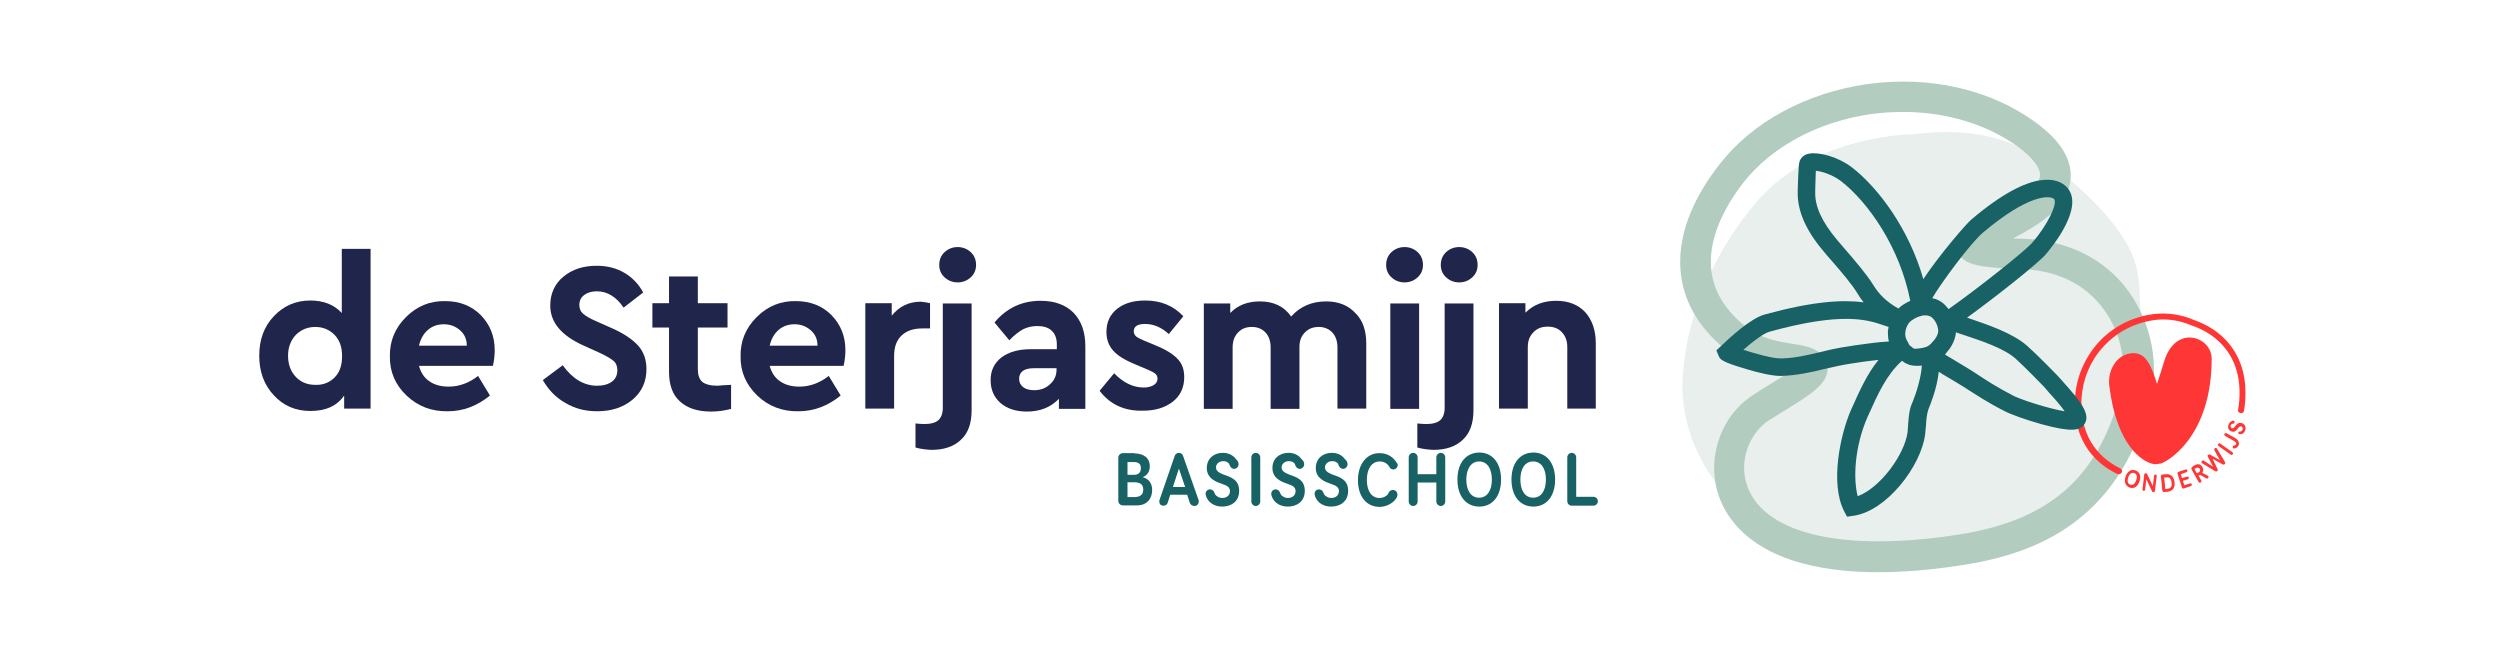
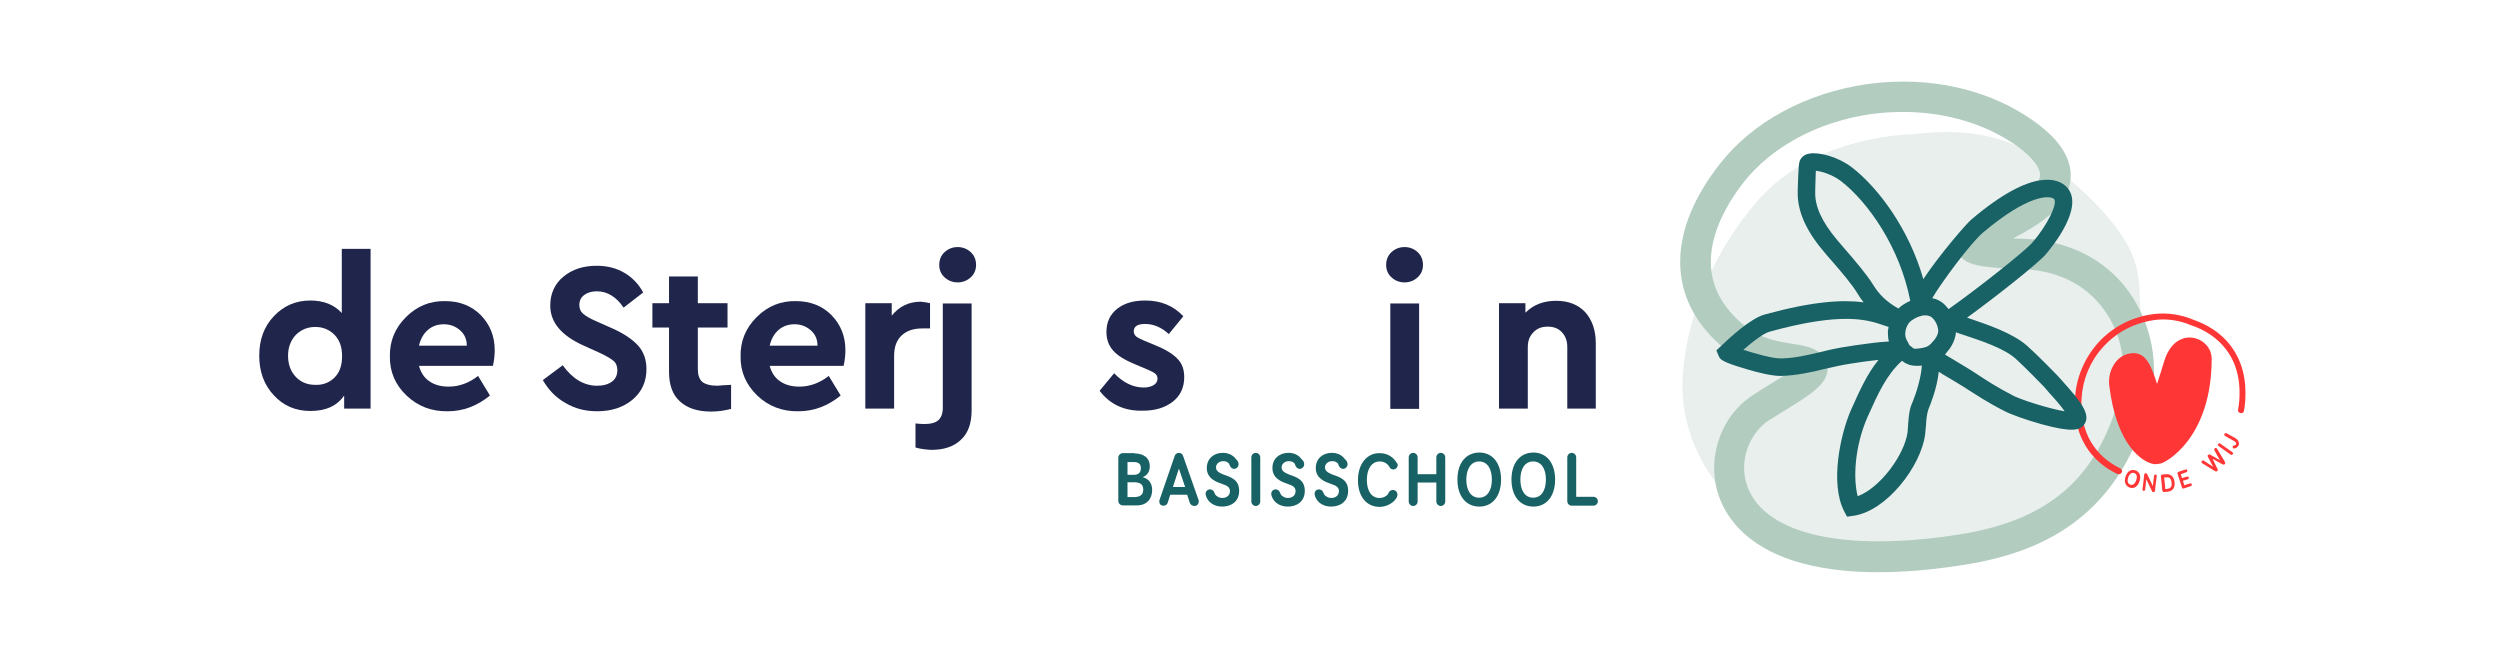
<svg xmlns="http://www.w3.org/2000/svg" version="1.1" id="Layer_1" x="0px" y="0px" viewBox="0 0 841.9 220.2" style="enable-background:new 0 0 841.9 220.2;" xml:space="preserve">
  <style type="text/css">
	.st0{fill:#E8EFED;}
	.st1{fill:#B2CCC0;}
	.st2{fill:#FF3636;}
	.st3{fill:#186265;}
	.st4{fill:#20264B;}
	.st5{fill:#FFFFFF;}
</style>
  <g>
    <path class="st4" d="M115.1,83.8h9.7v53.8h-8.9v-4.4c-2.4,3.5-6.2,5.2-11.4,5.2c-5,0-9.1-1.8-12.3-5.3c-3.3-3.5-4.9-8-4.9-13.3   c0-5.4,1.6-9.8,4.9-13.3c3.3-3.5,7.4-5.3,12.3-5.3c4.5,0,8,1.4,10.6,4.2V83.8z M112.7,127.1c1.7-1.7,2.5-4.1,2.5-7.2   c0-3.1-0.9-5.5-2.6-7.2c-1.7-1.7-3.9-2.6-6.4-2.6c-2.6,0-4.8,0.9-6.6,2.7c-1.7,1.8-2.6,4.2-2.6,7c0,2.9,0.9,5.3,2.6,7.1   c1.7,1.8,3.9,2.7,6.6,2.7C108.8,129.7,111,128.8,112.7,127.1z" />
    <path class="st4" d="M166,123.2h-24.9c0.6,2.2,1.7,4,3.5,5.2c1.7,1.2,3.9,1.8,6.5,1.8c3.5,0,6.8-1.2,9.9-3.6l4,6.6   c-4.3,3.5-9,5.3-14.2,5.3c-5.5,0.1-10.1-1.7-13.9-5.3s-5.7-8.1-5.6-13.2c-0.1-5.1,1.7-9.5,5.4-13.2c3.7-3.7,8.1-5.5,13.2-5.4   c4.9,0,8.9,1.6,12,4.7c3.1,3.2,4.7,7.1,4.7,11.8C166.6,119.6,166.4,121.4,166,123.2z M141.1,116.4h16.1c0-2.2-0.8-3.9-2.3-5.2   c-1.5-1.3-3.3-2-5.4-2c-2.1,0-3.9,0.6-5.4,1.9C142.6,112.4,141.6,114.2,141.1,116.4z" />
    <path class="st4" d="M182.8,128l6.7-5c3.3,4.6,7.2,6.9,11.6,6.9c2.1,0,3.8-0.5,5-1.4c1.2-0.9,1.8-2.2,1.8-3.8   c0-1.3-0.4-2.4-1.2-3.1c-0.8-0.7-2.4-1.7-4.8-2.8l-5.1-2.3c-7.7-3.4-11.5-7.9-11.5-13.6c0-4,1.5-7.3,4.4-9.7   c3-2.5,6.7-3.7,11.3-3.7c3.5,0,6.6,0.8,9.3,2.4c2.7,1.6,4.8,3.8,6.3,6.6l-6.6,5.1c-2.4-3.6-5.5-5.5-9-5.5c-1.7,0-3.1,0.4-4.2,1.2   c-1.1,0.8-1.7,1.9-1.7,3.4c0,1.2,0.4,2.2,1.2,2.9c0.8,0.7,2.2,1.6,4.3,2.5l5.4,2.4c4.1,1.8,7,3.8,8.9,5.9c1.9,2.1,2.8,4.8,2.8,7.9   c0,4.3-1.6,7.7-4.7,10.3c-3.1,2.6-7.1,3.9-11.9,3.9c-4,0-7.5-0.9-10.7-2.8C187.2,133.9,184.7,131.3,182.8,128z" />
    <path class="st4" d="M246.2,129.6v8.1c-2.3,0.6-4.5,0.9-6.7,0.9c-4.5,0-8-1.1-10.5-3.4c-2.5-2.2-3.7-5.6-3.7-10v-14.9h-5.6v-8.2   h5.6v-9h9.7v9h10v8.2h-10v14c0,2,0.5,3.4,1.5,4.3c1,0.8,2.7,1.3,5.1,1.3C242.4,129.8,244,129.7,246.2,129.6z" />
    <path class="st4" d="M284.1,123.2h-24.9c0.6,2.2,1.7,4,3.5,5.2c1.7,1.2,3.9,1.8,6.5,1.8c3.5,0,6.8-1.2,9.9-3.6l4,6.6   c-4.3,3.5-9,5.3-14.2,5.3c-5.5,0.1-10.1-1.7-13.9-5.3c-3.8-3.7-5.7-8.1-5.6-13.2c-0.1-5.1,1.7-9.5,5.4-13.2   c3.7-3.7,8.1-5.5,13.2-5.4c4.9,0,8.9,1.6,12,4.7c3.1,3.2,4.7,7.1,4.7,11.8C284.7,119.6,284.5,121.4,284.1,123.2z M259.2,116.4h16.1   c0-2.2-0.8-3.9-2.3-5.2c-1.5-1.3-3.3-2-5.4-2c-2.1,0-3.9,0.6-5.4,1.9C260.7,112.4,259.7,114.2,259.2,116.4z" />
    <path class="st4" d="M313.2,102.1v8.5h-2.6c-3,0-5.3,0.8-7,2.4c-1.7,1.6-2.5,3.9-2.5,6.9v17.7h-9.7v-35.5h8.9v4.2   c2.5-3.1,5.7-4.7,9.8-4.7C311.2,101.7,312.3,101.9,313.2,102.1z" />
    <path class="st4" d="M308.3,150.7v-8.1c1.1,0.1,2.1,0.2,2.9,0.2c2.2,0,3.8-0.4,4.8-1.3c1-0.9,1.5-2.3,1.5-4.2v-35.1h9.7v36   c0,4.4-1.2,7.7-3.6,9.9c-2.4,2.3-5.7,3.4-10,3.4C311.8,151.4,310,151.2,308.3,150.7z M316.3,89.2c0-1.7,0.6-3.2,1.8-4.3   c1.2-1.1,2.7-1.7,4.4-1.7c1.7,0,3.2,0.6,4.4,1.7c1.2,1.1,1.8,2.6,1.8,4.3c0,1.7-0.6,3.1-1.8,4.2c-1.2,1.1-2.7,1.7-4.4,1.7   c-1.7,0-3.2-0.6-4.4-1.7C316.9,92.3,316.3,90.9,316.3,89.2z" />
-     <path class="st4" d="M365.5,116.6v21.1h-8.9v-3.4c-2.8,2.9-6.4,4.3-10.8,4.3c-3.7,0-6.7-1-8.9-2.9c-2.2-2-3.3-4.5-3.3-7.7   c0-3.2,1.2-5.7,3.6-7.6c2.4-1.8,5.7-2.8,9.8-2.8h8.9V116c0-2-0.6-3.6-1.7-4.6c-1.1-1.1-2.8-1.6-4.9-1.6c-1.8,0-3.4,0.4-4.8,1.1   c-1.4,0.8-3,2-4.6,3.7l-5-6c4.1-4.9,9.3-7.3,15.5-7.3c4.7,0,8.4,1.3,11.1,4C364.1,108,365.5,111.7,365.5,116.6z M355.8,124.4V124   h-7.6c-3.3,0-5,1.2-5,3.6c0,1.2,0.5,2.1,1.4,2.8c0.9,0.7,2.2,1,3.7,1c2.2,0,3.9-0.7,5.3-2C355.1,128.1,355.8,126.4,355.8,124.4z" />
    <path class="st4" d="M370.3,131.6l4.9-5.9c3.1,3.2,6.4,4.8,10,4.8c1.3,0,2.4-0.3,3.3-0.8c0.8-0.5,1.3-1.2,1.3-2.2   c0-0.7-0.3-1.3-0.8-1.7c-0.5-0.4-1.5-0.9-2.9-1.5l-3.8-1.6c-3.4-1.4-5.9-2.9-7.4-4.6c-1.5-1.7-2.3-3.7-2.3-6.3   c0-3.3,1.2-5.9,3.6-7.8c2.4-1.9,5.5-2.8,9.5-2.8c5.3,0,9.5,1.8,12.8,5.3l-4.9,6c-2.4-2.2-5-3.4-8-3.4c-2.5,0-3.8,0.8-3.8,2.5   c0,0.7,0.3,1.2,0.8,1.7c0.5,0.4,1.5,0.9,2.9,1.5l3.4,1.4c3.5,1.4,6.1,3,7.6,4.6c1.6,1.6,2.3,3.7,2.3,6.2c0,3.5-1.3,6.3-3.9,8.3   c-2.6,2-5.9,3-9.9,3C378.7,138.5,373.8,136.2,370.3,131.6z" />
-     <path class="st4" d="M460.1,115.6v22h-9.7V117c0-2.1-0.6-3.8-1.7-5c-1.1-1.2-2.7-1.9-4.6-1.9c-1.9,0-3.5,0.6-4.7,1.9   c-1.2,1.2-1.8,2.8-1.8,4.8v20.9h-9.7V117c0-2.1-0.6-3.8-1.7-5c-1.1-1.2-2.7-1.9-4.6-1.9c-2,0-3.5,0.6-4.7,1.9   c-1.2,1.2-1.8,2.9-1.8,5v20.7h-9.7v-35.5h8.9v3.2c2.5-2.6,5.8-3.9,10-3.9c4.6,0,8.2,1.7,10.5,5.1c3-3.4,7-5.1,11.8-5.1   c4.1,0,7.4,1.3,9.8,3.9C458.9,107.8,460.1,111.3,460.1,115.6z" />
    <path class="st4" d="M466.8,89.2c0-1.7,0.6-3.2,1.8-4.3c1.2-1.1,2.7-1.7,4.4-1.7c1.7,0,3.2,0.6,4.4,1.7c1.2,1.1,1.8,2.6,1.8,4.3   c0,1.7-0.6,3.1-1.8,4.2c-1.2,1.1-2.7,1.7-4.4,1.7c-1.7,0-3.2-0.6-4.4-1.7C467.4,92.3,466.8,90.9,466.8,89.2z M468.2,137.7v-35.5   h9.7v35.5H468.2z" />
-     <path class="st4" d="M477.3,150.7v-8.1c1.1,0.1,2.1,0.2,2.9,0.2c2.2,0,3.8-0.4,4.8-1.3c1-0.9,1.5-2.3,1.5-4.2v-35.1h9.7v36   c0,4.4-1.2,7.7-3.6,9.9c-2.4,2.3-5.7,3.4-10,3.4C480.8,151.4,479,151.2,477.3,150.7z M485.2,89.2c0-1.7,0.6-3.2,1.8-4.3   c1.2-1.1,2.7-1.7,4.4-1.7c1.7,0,3.2,0.6,4.4,1.7c1.2,1.1,1.8,2.6,1.8,4.3c0,1.7-0.6,3.1-1.8,4.2c-1.2,1.1-2.7,1.7-4.4,1.7   c-1.7,0-3.2-0.6-4.4-1.7C485.8,92.3,485.2,90.9,485.2,89.2z" />
    <path class="st4" d="M537.4,115.6v22h-9.6v-20.7c0-2.1-0.6-3.7-1.8-5c-1.2-1.3-2.8-1.9-4.8-1.9c-2,0-3.6,0.6-4.8,1.9   c-1.3,1.3-1.9,2.9-1.9,5v20.7h-9.7v-35.5h8.9v3.2c2.7-2.7,6.1-4,10.4-4c4.1,0,7.4,1.3,9.8,3.9C536.2,107.8,537.4,111.3,537.4,115.6   z" />
  </g>
  <g>
    <path class="st3" d="M382.1,152.7c3,0,5.1,1.5,5.1,4.3c0,1.9-0.9,3.1-2.4,3.7c1.7,0.4,3.2,1.7,3.2,4.3c0,2.9-1.7,5.2-5.2,5.2h-4.7   c-0.8,0-1.5-0.7-1.5-1.5v-14.6c0-0.8,0.7-1.5,1.5-1.5H382.1z M379.7,155.6v4.3h2.1c1.5,0,2.4-0.7,2.4-2.2c0-1.6-0.9-2.1-2.5-2.1   H379.7z M379.7,162.3v5.1h2.2c1.8,0,3.1-0.6,3.1-2.5c0-2-1.3-2.5-3.3-2.5H379.7z" />
    <path class="st3" d="M403.6,168.3c0.1,0.2,0.1,0.4,0.1,0.6c0,0.7-0.5,1.5-1.5,1.5c-0.7,0-1.3-0.5-1.5-1l-0.9-2.8h-5.7l-0.9,2.8   c-0.2,0.5-0.7,0.9-1.4,0.9c-0.9,0-1.4-0.6-1.4-1.4c0-0.2,0-0.4,0.1-0.6l5.1-14.8c0.2-0.6,0.8-1,1.4-1c0.6,0,1.2,0.4,1.4,1   L403.6,168.3z M395,164h4.1l-2.1-6.2L395,164z" />
    <path class="st3" d="M417.1,156.3c0,0.9-0.7,1.6-1.5,1.6c-0.7,0-1.2-0.5-1.5-1.2c-0.1-0.4-0.2-0.7-0.7-1c-0.4-0.3-0.9-0.4-1.5-0.4   c-1.2,0-2.4,0.8-2.4,2.1c0,1.3,1.1,1.8,2.5,2.4c1,0.4,2.5,0.8,3.5,1.6c1.1,0.8,1.8,2,1.8,3.9c0,3.6-2.7,5.3-5.7,5.3   c-2.4,0-4.3-1.1-5.2-2.9c-0.2-0.4-0.4-1-0.4-1.4c0-0.9,0.7-1.5,1.5-1.5c0.6,0,1.2,0.4,1.4,1c0.3,0.7,0.4,0.9,0.8,1.2   c0.5,0.4,1.2,0.7,1.9,0.7c1.4,0,2.6-0.8,2.6-2.3c0-1.3-1-1.9-2.3-2.3c-1.4-0.5-2.6-0.9-3.6-1.7c-1.1-0.8-1.9-2-1.9-3.8   c0-3.1,2.3-5.1,5.4-5.1c1.8,0,3.4,0.7,4.4,2.1C416.8,155.1,417.1,155.7,417.1,156.3z" />
    <path class="st3" d="M424.4,168.9c0,0.8-0.7,1.5-1.5,1.5c-0.8,0-1.5-0.7-1.5-1.5V154c0-0.8,0.7-1.5,1.5-1.5c0.8,0,1.5,0.7,1.5,1.5   V168.9z" />
    <path class="st3" d="M439.2,156.3c0,0.9-0.7,1.6-1.5,1.6c-0.7,0-1.2-0.5-1.5-1.2c-0.1-0.4-0.2-0.7-0.7-1c-0.4-0.3-0.9-0.4-1.5-0.4   c-1.2,0-2.4,0.8-2.4,2.1c0,1.3,1.1,1.8,2.5,2.4c1,0.4,2.5,0.8,3.5,1.6c1.1,0.8,1.8,2,1.8,3.9c0,3.6-2.7,5.3-5.7,5.3   c-2.4,0-4.3-1.1-5.2-2.9c-0.2-0.4-0.4-1-0.4-1.4c0-0.9,0.7-1.5,1.5-1.5c0.6,0,1.2,0.4,1.4,1c0.3,0.7,0.4,0.9,0.8,1.2   c0.5,0.4,1.2,0.7,1.9,0.7c1.4,0,2.6-0.8,2.6-2.3c0-1.3-1-1.9-2.3-2.3c-1.4-0.5-2.6-0.9-3.6-1.7c-1.1-0.8-1.9-2-1.9-3.8   c0-3.1,2.3-5.1,5.4-5.1c1.8,0,3.4,0.7,4.4,2.1C438.9,155.1,439.2,155.7,439.2,156.3z" />
    <path class="st3" d="M453.8,156.3c0,0.9-0.7,1.6-1.5,1.6c-0.7,0-1.2-0.5-1.5-1.2c-0.1-0.4-0.2-0.7-0.7-1c-0.4-0.3-0.9-0.4-1.5-0.4   c-1.2,0-2.4,0.8-2.4,2.1c0,1.3,1.1,1.8,2.5,2.4c1,0.4,2.5,0.8,3.5,1.6c1.1,0.8,1.8,2,1.8,3.9c0,3.6-2.7,5.3-5.7,5.3   c-2.4,0-4.3-1.1-5.2-2.9c-0.2-0.4-0.4-1-0.4-1.4c0-0.9,0.7-1.5,1.5-1.5c0.6,0,1.2,0.4,1.4,1c0.3,0.7,0.4,0.9,0.8,1.2   c0.5,0.4,1.2,0.7,1.9,0.7c1.4,0,2.6-0.8,2.6-2.3c0-1.3-1-1.9-2.3-2.3c-1.4-0.5-2.6-0.9-3.6-1.7c-1.1-0.8-1.9-2-1.9-3.8   c0-3.1,2.3-5.1,5.4-5.1c1.8,0,3.4,0.7,4.4,2.1C453.5,155.1,453.8,155.7,453.8,156.3z" />
    <path class="st3" d="M470.7,156.6c0,0.8-0.7,1.5-1.5,1.5c-0.5,0-1-0.3-1.2-0.7c-0.7-1.3-1.9-2-3.4-2c-2.7,0-4.3,2.6-4.3,6.2   c0,3.5,1.4,6.1,4.3,6.1c1.1,0,2.6-0.6,3-1.7c0.2-0.6,0.8-1,1.5-1c0.8,0,1.5,0.7,1.5,1.5c0,0.6-0.2,1.1-0.6,1.6   c-1.1,1.5-3.3,2.6-5.4,2.6c-4.5,0-7.3-3.6-7.3-9c0-5.3,2.9-9.1,7.2-9.1c2.7,0,4.6,1.2,5.9,3.3C470.6,156.1,470.7,156.4,470.7,156.6   z" />
    <path class="st3" d="M486.7,168.9c0,0.8-0.7,1.5-1.5,1.5c-0.8,0-1.5-0.7-1.5-1.5v-6.4h-6.3v6.4c0,0.8-0.7,1.5-1.5,1.5   c-0.8,0-1.5-0.7-1.5-1.5V154c0-0.8,0.7-1.5,1.5-1.5c0.8,0,1.5,0.7,1.5,1.5v5.7h6.3V154c0-0.8,0.7-1.5,1.5-1.5   c0.8,0,1.5,0.7,1.5,1.5V168.9z" />
    <path class="st3" d="M505.5,161.5c0,5.7-3,9.1-7.3,9.1c-4.4,0-7.4-3.4-7.4-9.1c0-5.7,3-9.1,7.4-9.1   C502.5,152.4,505.5,155.8,505.5,161.5z M493.8,161.5c0,3.6,1.5,6.1,4.3,6.1c2.8,0,4.3-2.5,4.3-6.1c0-3.6-1.5-6.1-4.3-6.1   C495.4,155.4,493.8,157.9,493.8,161.5z" />
    <path class="st3" d="M523.7,161.5c0,5.7-3,9.1-7.3,9.1c-4.4,0-7.4-3.4-7.4-9.1c0-5.7,3-9.1,7.4-9.1   C520.7,152.4,523.7,155.8,523.7,161.5z M512,161.5c0,3.6,1.5,6.1,4.3,6.1c2.8,0,4.3-2.5,4.3-6.1c0-3.6-1.5-6.1-4.3-6.1   C513.5,155.4,512,157.9,512,161.5z" />
    <path class="st3" d="M530.8,167.3h5.8c0.8,0,1.5,0.7,1.5,1.5c0,0.8-0.7,1.5-1.5,1.5h-7.3c-0.8,0-1.5-0.7-1.5-1.5V154   c0-0.8,0.7-1.5,1.5-1.5c0.8,0,1.5,0.7,1.5,1.5V167.3z" />
  </g>
  <path class="st0" d="M715.9,130.9c3.8-9.5,5.6-19.7,4.7-30c0-4.9-0.5-9.8-2.2-14.3c-4.1-10.8-16.9-22.9-25.8-29.6  c-15-11.2-29-14.1-48.2-11.8c-0.1,0-33.1,0-52.5,22.4c-14.1,16.3-23.6,37.3-25.2,58.5c-1.4,18.8,8,36.7,22.1,47.6  c15.1,11.7,34.4,19.4,54,18.5c18.7-0.9,36.6-9.8,50.4-23.1C703.6,158.9,711.5,145.2,715.9,130.9" />
  <path class="st1" d="M632.4,192.7c-10.8,0-20.3-1.3-28.2-3.8c-16-5.1-22.4-14.2-25-20.9c-4.9-12.6-0.2-27.5,10.9-34.8  c2-1.3,4-2.6,6-3.8c1.7-1,3.7-2.3,5.6-3.5c-7.4-1.1-15.6-2.9-24.3-11.5c-16-15.7-15.4-37.3,1.7-59.1c11.1-14.3,29.3-24.1,49.9-27  c21-2.9,41.7,1.9,56.9,13.2c8.1,6,11.9,12.3,11.4,18.7c-0.8,9.5-10.7,15.6-19.4,20.1c1,0,2.1,0.1,3.2,0.1  c19.3,0.7,30.1,10,35.7,17.7c7.8,10.7,10.6,25.2,7.1,37.8c-4.8,17.4-12.7,30.2-24.4,39.3c-9.7,7.6-22.1,12.5-38,15  C650.9,191.9,641.2,192.7,632.4,192.7z M641,37.7c-3.5,0-7.1,0.2-10.7,0.7c-18,2.5-33.7,11-43.2,23.1c-7.9,10.2-18.8,29.6-2.5,45.6  c7,6.9,13,7.8,20.4,8.9l0,0c2.5,0.4,9.2,1.4,10.3,6.8c1.2,5.9-5.1,9.8-13.9,15.2c-1.9,1.2-3.9,2.4-5.8,3.6  c-6.2,4.1-10.5,13.6-7,22.6c6.2,15.9,32.8,21.8,71.2,15.8c30.2-4.8,46.4-18.8,54.1-46.9c2.7-9.7,0.6-20.8-5.5-29  c-4.3-5.9-12.6-13-27.8-13.5c-14.3-0.5-20.3-1.3-21.5-6.7c-1.1-5.1,3.7-7.6,10.5-11c5.9-3,16.9-8.5,17.4-13.7c0.2-2.6-2.4-6-7.3-9.7  C669.2,41.9,655.5,37.7,641,37.7z M606.6,126.9L606.6,126.9L606.6,126.9z M604.3,121.1l-0.5,3.3c0,0,0,0,0,0L604.3,121.1z" />
  <g>
    <path class="st2" d="M710.3,129.7c-0.5-4.5,2-9.4,6.2-10.5c5.4-1.4,7.4,2.7,9.3,8.2l0.6,1.9c0.4-1.1,2.2-7,2.4-7.6   c3.8-12.6,16-8.4,16-0.9c0,26.8-15.5,35-17.2,35.3c-1.7,0.3-2.2,0.2-2.2,0.2C721.4,155.7,712.7,149.9,710.3,129.7z" />
    <path class="st2" d="M713.5,159.7c-0.2,0-0.3,0-0.5-0.1c-5.7-2.7-15.2-9.7-14.2-25.7c0.4-6.8,3.2-13.3,7.7-18.4   c4.8-5.3,11.2-8.7,18.5-9.7c4.5-0.6,9.2,0,13.7,1.9c3.7,1.3,8.9,3.8,12.7,9c3.7,5,5.2,11.2,4.7,18.4c-0.1,1.1-0.2,2.2-0.4,3.2   c-0.1,0.6-0.7,1-1.2,0.8c-0.6-0.1-1-0.7-0.8-1.2c0.2-1,0.3-2,0.4-3c1.3-17.5-10.7-23.5-16-25.3l-0.1,0c-4.1-1.8-8.5-2.4-12.6-1.8   c-6.8,1-12.7,4.1-17.2,9.1c-4.3,4.7-6.8,10.8-7.2,17.1c-0.9,14.8,7.8,21.2,13,23.7c0.5,0.3,0.8,0.9,0.5,1.4   C714.3,159.5,713.9,159.7,713.5,159.7z" />
    <g>
      <path class="st2" d="M720.5,162.1c-0.6,1.8-1.9,2.6-3.3,2.1c-1.4-0.5-2-1.9-1.4-3.7c0.6-1.8,1.9-2.6,3.3-2.1    C720.5,158.8,721.1,160.3,720.5,162.1z M716.7,160.8c-0.4,1.2-0.2,2.1,0.7,2.4c0.9,0.3,1.6-0.3,2-1.5c0.4-1.2,0.2-2.1-0.7-2.4    C717.9,159,717.1,159.6,716.7,160.8z" />
      <path class="st2" d="M725.7,165.3c0,0.3-0.3,0.5-0.6,0.4c-0.2,0-0.4-0.2-0.4-0.3l-1.9-4l-0.4,3.5c0,0.3-0.3,0.4-0.5,0.4    c-0.3,0-0.5-0.3-0.4-0.5l0.6-5c0-0.3,0.3-0.5,0.6-0.4c0.2,0,0.4,0.2,0.4,0.3l1.9,4l0.4-3.5c0-0.2,0.3-0.4,0.5-0.4    c0.3,0,0.5,0.3,0.4,0.5L725.7,165.3z" />
      <path class="st2" d="M729.3,159.7c1.6-0.2,2.8,0.7,3,2.7c0.2,2-0.7,3-2.4,3.2l-1.1,0.1c-0.3,0-0.5-0.2-0.6-0.4l-0.5-4.9    c0-0.3,0.2-0.5,0.4-0.6L729.3,159.7z M728.8,160.8l0.4,3.9l0.3,0c1.4-0.2,2-0.6,1.8-2.2c-0.2-1.6-0.8-1.9-2.1-1.7L728.8,160.8z" />
      <path class="st2" d="M734.4,159.7l0.4,1.3l1.7-0.5c0.2-0.1,0.5,0,0.6,0.3c0.1,0.2-0.1,0.5-0.3,0.6l-1.7,0.5l0.5,1.5l1.9-0.6    c0.3-0.1,0.6,0.1,0.6,0.3c0.1,0.3-0.1,0.5-0.3,0.6l-2.4,0.8c-0.3,0.1-0.6-0.1-0.6-0.3l-1.5-4.7c-0.1-0.3,0.1-0.5,0.3-0.6l2.4-0.8    c0.3-0.1,0.6,0.1,0.6,0.3c0.1,0.2-0.1,0.5-0.3,0.6L734.4,159.7z" />
-       <path class="st2" d="M738.8,156.8c1.1-0.6,2.1-0.8,2.9,0.5c0.4,0.8,0.3,1.4-0.1,1.9l1.9,1c0.1,0,0.1,0.1,0.2,0.2    c0.1,0.2,0,0.5-0.2,0.7c-0.1,0.1-0.3,0.1-0.5,0l-2.1-1.2l-0.5,0.3l0.9,1.6c0.1,0.2,0,0.5-0.2,0.7c-0.2,0.1-0.5,0.1-0.7-0.2    l-2.4-4.3c-0.1-0.2,0-0.6,0.2-0.7L738.8,156.8z M739,157.9l0.8,1.5l0.6-0.3c0.4-0.2,0.7-0.7,0.4-1.2c-0.3-0.5-0.8-0.5-1.2-0.3    L739,157.9z" />
      <path class="st2" d="M749.3,155.6c0.1,0.3,0.1,0.5-0.1,0.7c-0.2,0.2-0.4,0.2-0.7,0.1l-3.4-1.9l1.7,3.5c0.1,0.3,0.1,0.5-0.1,0.6    c-0.2,0.2-0.4,0.2-0.7,0.1l-4.4-2.7c-0.1,0-0.1,0-0.1-0.1c-0.2-0.2-0.2-0.5,0-0.7c0.2-0.1,0.4-0.2,0.6-0.1l3.2,2.1l-1.8-3.4    c-0.1-0.2-0.1-0.5,0.1-0.6c0.2-0.2,0.4-0.2,0.7-0.1l3.3,1.9l-1.9-3.4c-0.1-0.2,0-0.4,0.1-0.6c0.2-0.2,0.5-0.2,0.7,0    c0,0,0.1,0.1,0.1,0.1L749.3,155.6z" />
      <path class="st2" d="M751.8,152.3c0.2,0.2,0.3,0.5,0.1,0.7c-0.2,0.2-0.5,0.3-0.7,0.1l-4.1-2.9c-0.2-0.2-0.3-0.5-0.1-0.7    c0.2-0.2,0.5-0.3,0.7-0.1L751.8,152.3z" />
      <path class="st2" d="M752.7,147.5c1.1,0.6,1.6,1.7,1.1,2.6c-0.3,0.5-0.7,0.8-1.2,0.9c-0.1,0-0.3,0-0.5,0c-0.2-0.1-0.3-0.5-0.2-0.7    c0.1-0.2,0.3-0.3,0.5-0.3c0.2,0,0.4-0.1,0.6-0.3c0.2-0.4,0-0.8-0.7-1.2l-3-1.7c-0.2-0.1-0.3-0.4-0.2-0.7c0.1-0.2,0.4-0.3,0.7-0.2    L752.7,147.5z" />
-       <path class="st2" d="M752.2,141.7c0.3,0.1,0.4,0.4,0.3,0.7c-0.1,0.2-0.3,0.3-0.6,0.3c-0.1,0-0.2,0-0.4,0.1    c-0.1,0.1-0.2,0.2-0.3,0.4c-0.1,0.4,0,0.8,0.4,1c0.4,0.1,0.7-0.1,1-0.5c0.2-0.3,0.5-0.7,0.9-1c0.4-0.3,0.9-0.4,1.5-0.2    c1.1,0.4,1.4,1.4,1.1,2.4c-0.3,0.8-0.8,1.3-1.5,1.3c-0.2,0-0.4,0-0.5,0c-0.3-0.1-0.4-0.4-0.3-0.6c0.1-0.2,0.3-0.3,0.5-0.3    c0.3,0,0.3,0,0.5-0.1c0.2-0.1,0.3-0.3,0.4-0.5c0.2-0.5,0-0.9-0.4-1.1c-0.4-0.1-0.7,0.1-1,0.5c-0.3,0.4-0.6,0.7-0.9,1    c-0.4,0.3-0.8,0.4-1.4,0.2c-1-0.3-1.4-1.3-1-2.3c0.2-0.6,0.6-1,1.1-1.2C751.8,141.6,752,141.6,752.2,141.7z" />
    </g>
  </g>
  <path class="st3" d="M694.6,128.4c-0.6-0.7-1.2-1.3-1.8-2c-0.2-0.2-6.8-7-10.1-9.9c-4.9-4.4-13.8-7.3-19.6-9.3  c-0.2-0.1-0.5-0.2-0.7-0.2c9.9-7.2,23.7-18.1,26.5-21.3l0,0c2.3-2.7,13.4-16.3,7-22.8c-2.6-2.6-11-6.8-32,11  c-1.6,1.3-10.7,11.8-16.2,20.1c-4.8-16.8-15-30.6-24-37.6c-4.7-3.6-10.9-5.2-14.3-4.7c-1.3,0.2-2.3,0.8-2.9,1.7  c-0.8,1.1-0.8,2.3-1.1,10.3l0,0.7c-0.2,6.4,2.6,13,8.6,20.1c0.9,1.1,1.9,2.3,3,3.5c3.1,3.6,6.6,7.6,8.7,11.1c0.6,1,1.2,1.9,1.9,2.7  c-7.1-0.9-16.9-0.4-33.3,4.1c-4.8,1.3-11.9,7.9-14.8,10.7L578,118l0.8,1.9c0.5,1.1,0.8,1.9,9.3,4.4c3.7,1.1,8.7,2.4,11.9,2.3  c5.2-0.2,9.8-1.2,14.2-2.3c3-0.7,6.1-1.4,9.4-1.9c1.2-0.2,2.3-0.3,3.3-0.5c2.1-0.3,3.9-0.5,5.7-0.7c-3.9,4.8-6.4,10.5-9,16.3  l-0.2,0.4c-3.8,8.7-7.1,25-2.4,34.2l1,1.9l2.1-0.3c11.1-1.5,22.7-16.5,24.2-27.3c0.1-1.1,0.2-2.2,0.3-3.2c0.1-2.1,0.3-4,0.9-5.6  c0.4-0.9,2.8-6.7,3.4-12.4c0.4,0.2,0.7,0.4,1.1,0.7c3.2,1.9,6.3,3.7,9.5,5.8c6.1,4,10.3,6.1,11.1,6.5c2.2,1.3,8.1,3.3,12.7,4.6  c10.8,3,13,1.9,14.3,0.5C704.7,139.8,700.3,134.8,694.6,128.4z M667.7,78.4c15.6-13.2,22.7-12.6,24-11.4c1.4,1.4-2.3,9-7.3,14.7  c-2.5,2.9-18.3,15.4-28.2,22.4c-0.5-0.6-1-1.2-1.5-1.7c-1.1-1-2.5-1.7-4-2C654,94.8,663.7,81.8,667.7,78.4z M641.6,112.5  c0-1.4,0.5-2.8,1.3-3.8c1-1.1,2.6-2,4.4-2.4c0.4-0.1,0.7-0.1,1.1-0.1c0.9,0,1.7,0.3,2.2,0.7c1.1,1,1.9,2.5,2.1,4.2  c0.2,1.4-1,3.1-1.5,3.6c-0.1,0.1-0.1,0.2-0.2,0.2c-1,1.3-1.8,1.9-3.3,2.2c-1.4,0.3-2.8,0.4-3.1,0.3c-0.1,0-0.2-0.1-0.5-0.3  c-0.1-0.1-0.2-0.1-0.2-0.2c-0.7-0.5-0.8-0.5-1-0.9l-0.2-0.4c0-0.1-0.1-0.1-0.1-0.2C642,114.5,641.6,113.5,641.6,112.5z M621.4,84  c-1-1.2-2-2.3-2.9-3.4c-5-6-7.4-11.2-7.2-16.1l0-0.7c0.1-2.2,0.1-4.7,0.2-6.3c1.9,0.2,5.4,1.2,8.5,3.5c9.2,7.2,19.8,22.3,23.3,40.3  c-1.5,0.7-2.9,1.5-4,2.6c-3.9-2.2-6.5-4.7-8.5-8C628.4,92.1,624.7,87.8,621.4,84z M626.1,116.1c-1,0.1-2.1,0.3-3.3,0.5  c-3.6,0.5-6.8,1.2-9.9,2c-4.3,1-8.4,2-13,2.1c-2.8,0.1-8.8-1.6-12.8-2.9c3.3-2.9,6.9-5.6,8.8-6.1c24.7-6.8,33.1-4,38.6-2.1  c0.5,0.2,1,0.3,1.5,0.5c-0.2,0.9-0.3,1.7-0.2,2.6c0,0.8,0.1,1.6,0.3,2.3C632.5,115.2,629.6,115.6,626.1,116.1z M642.6,142.7  c-0.1,1-0.1,1.9-0.2,2.8c-1,7.6-9.2,18.8-16.8,21.6c-1.5-5.6-1.2-16.5,3.4-26.9l0.2-0.4c3.1-6.9,6-13.5,11.3-18.3  c0.1,0.1,0.2,0.2,0.3,0.2c0.7,0.6,1.5,0.9,2.3,1.2c0.7,0.2,1.6,0.3,2.4,0.3c0.6,0,1.2,0,1.7-0.1c-0.2,3.7-1.7,8.8-3,12  C642.9,137.8,642.8,140.3,642.6,142.7z M677.5,133l-0.3-0.2c0,0-4.2-2-10.5-6.2c-3.3-2.2-6.4-4-9.7-6c-0.7-0.4-1.4-0.8-2-1.2  c0.2-0.3,0.5-0.6,0.7-0.9c0.7-0.7,2.7-3.3,3-6.6c0.8,0.3,1.6,0.6,2.6,0.9c5.4,1.8,13.5,4.4,17.5,8c3,2.7,9.1,9,9.6,9.5  c0.5,0.6,1.1,1.3,1.7,2c1.5,1.6,3.8,4.2,5.2,6.2C690.2,137.7,679.8,134.4,677.5,133z" />
</svg>